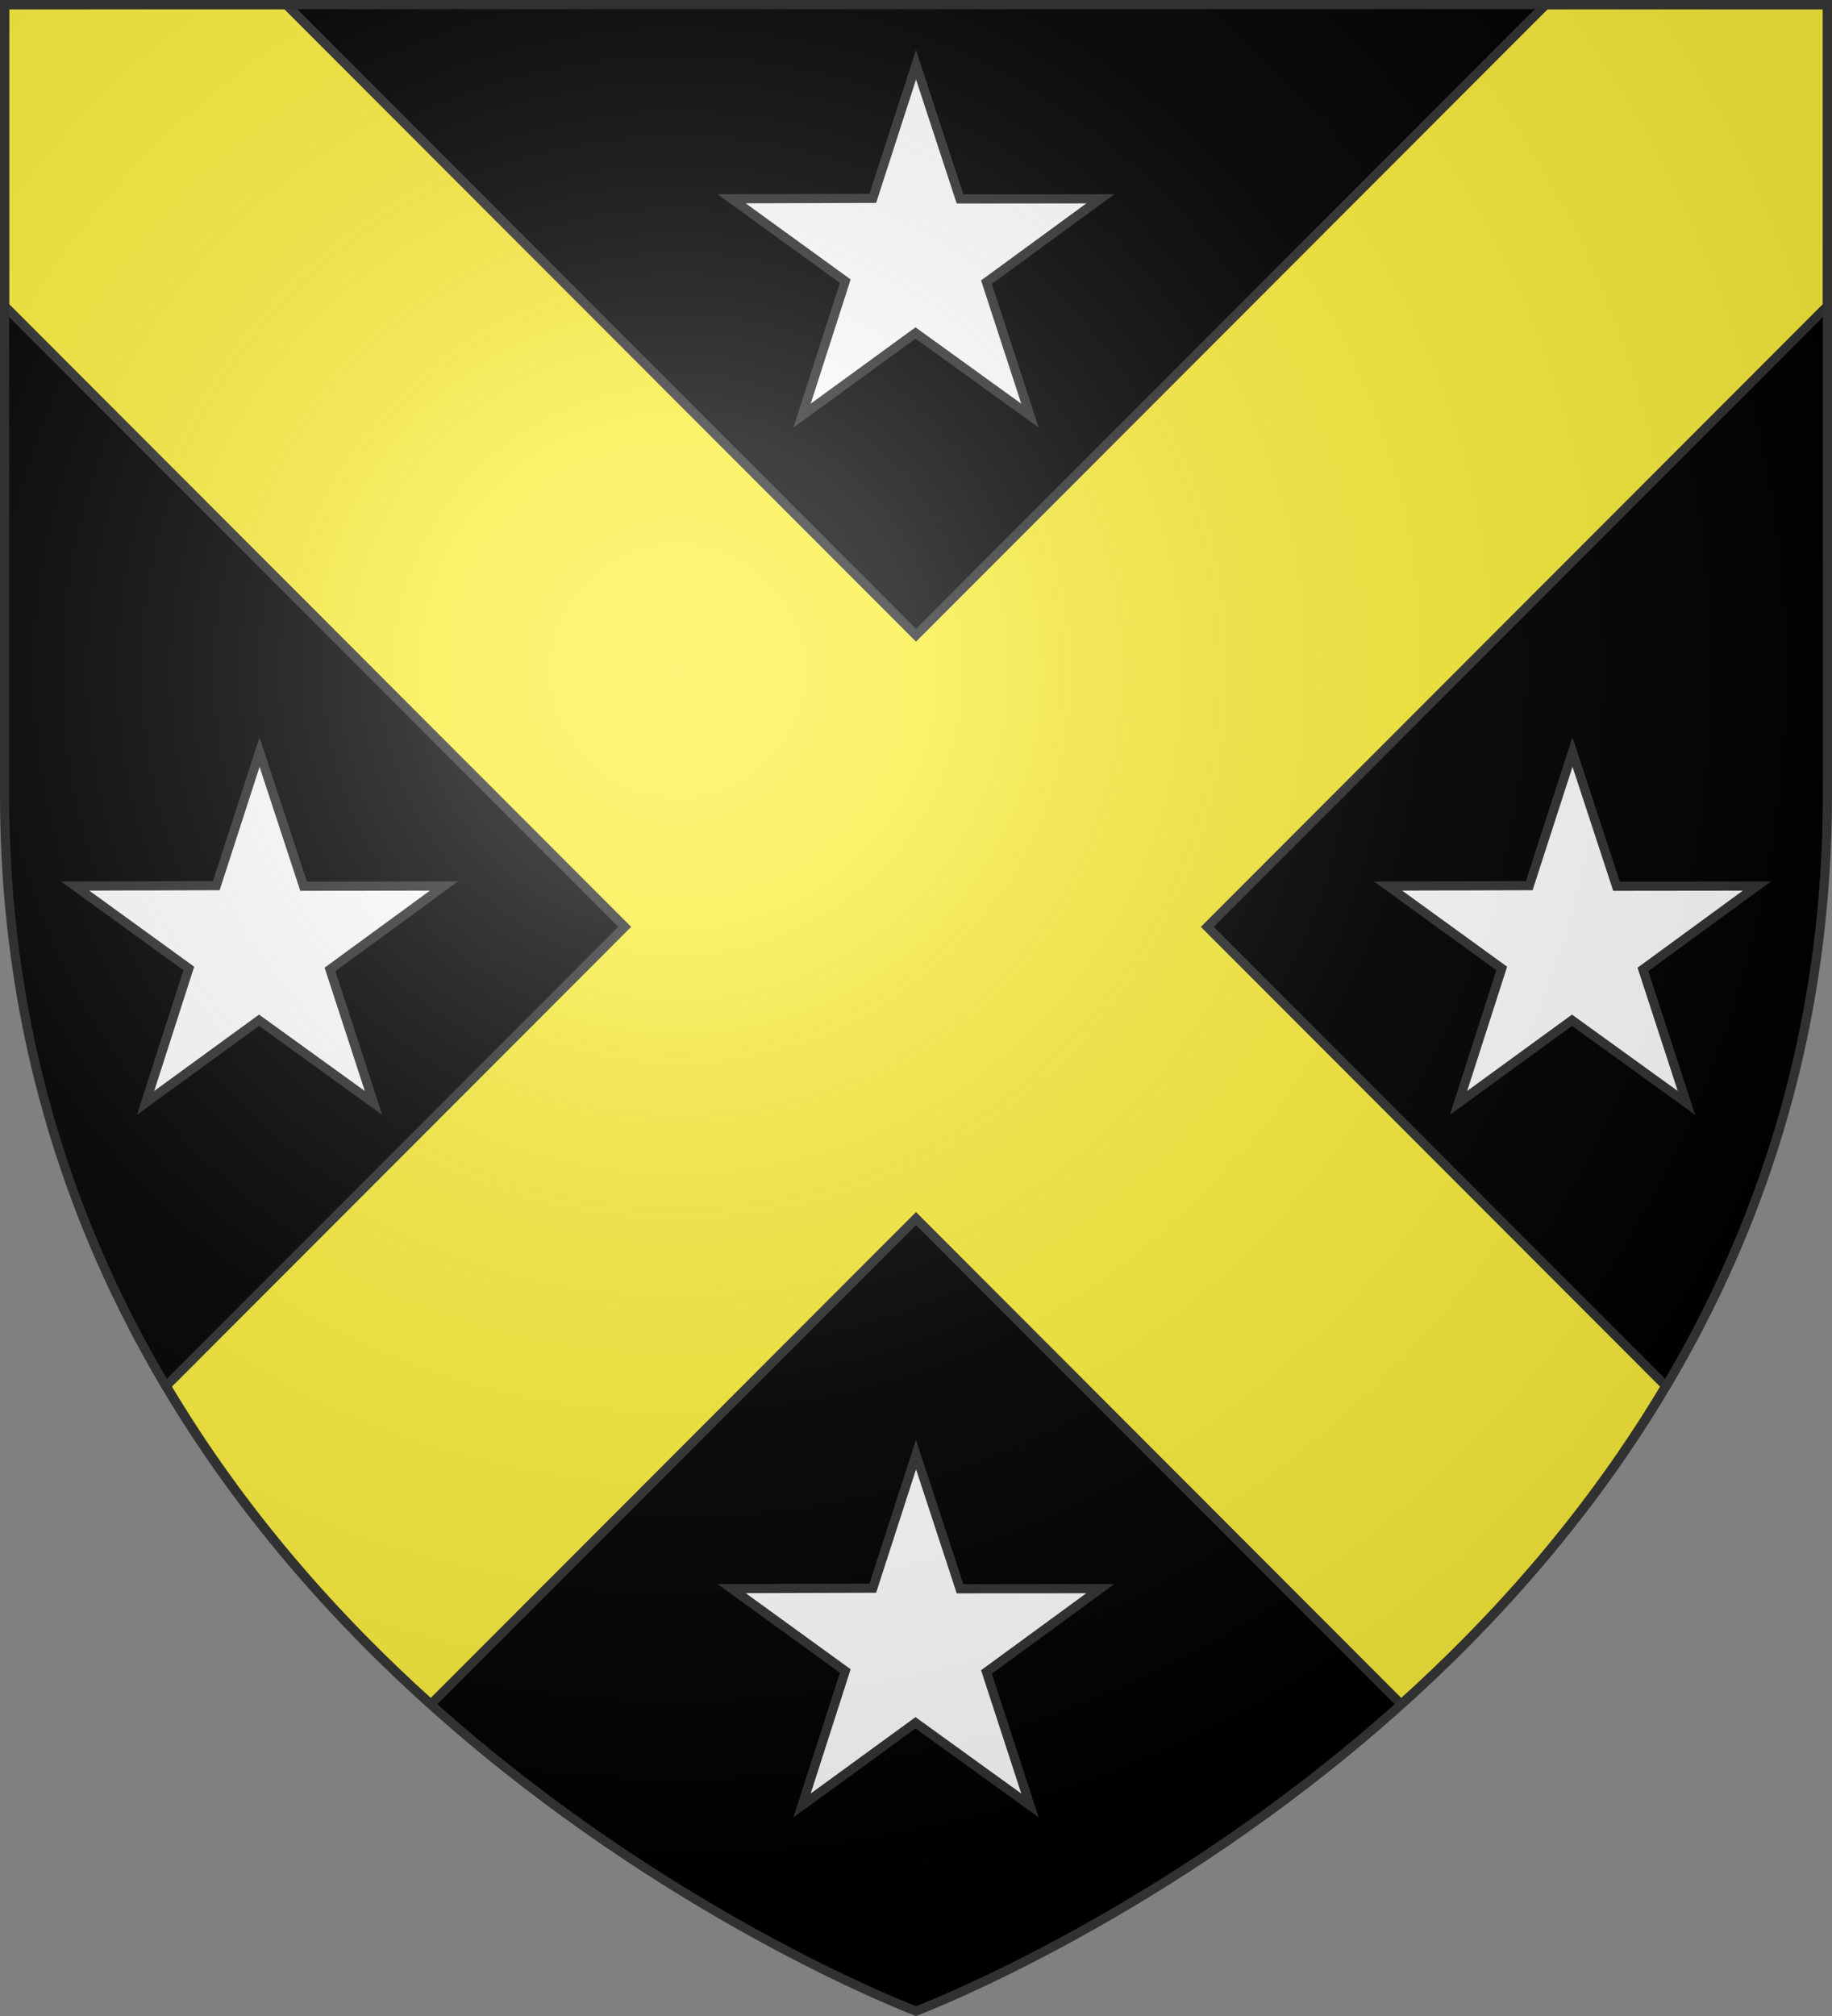
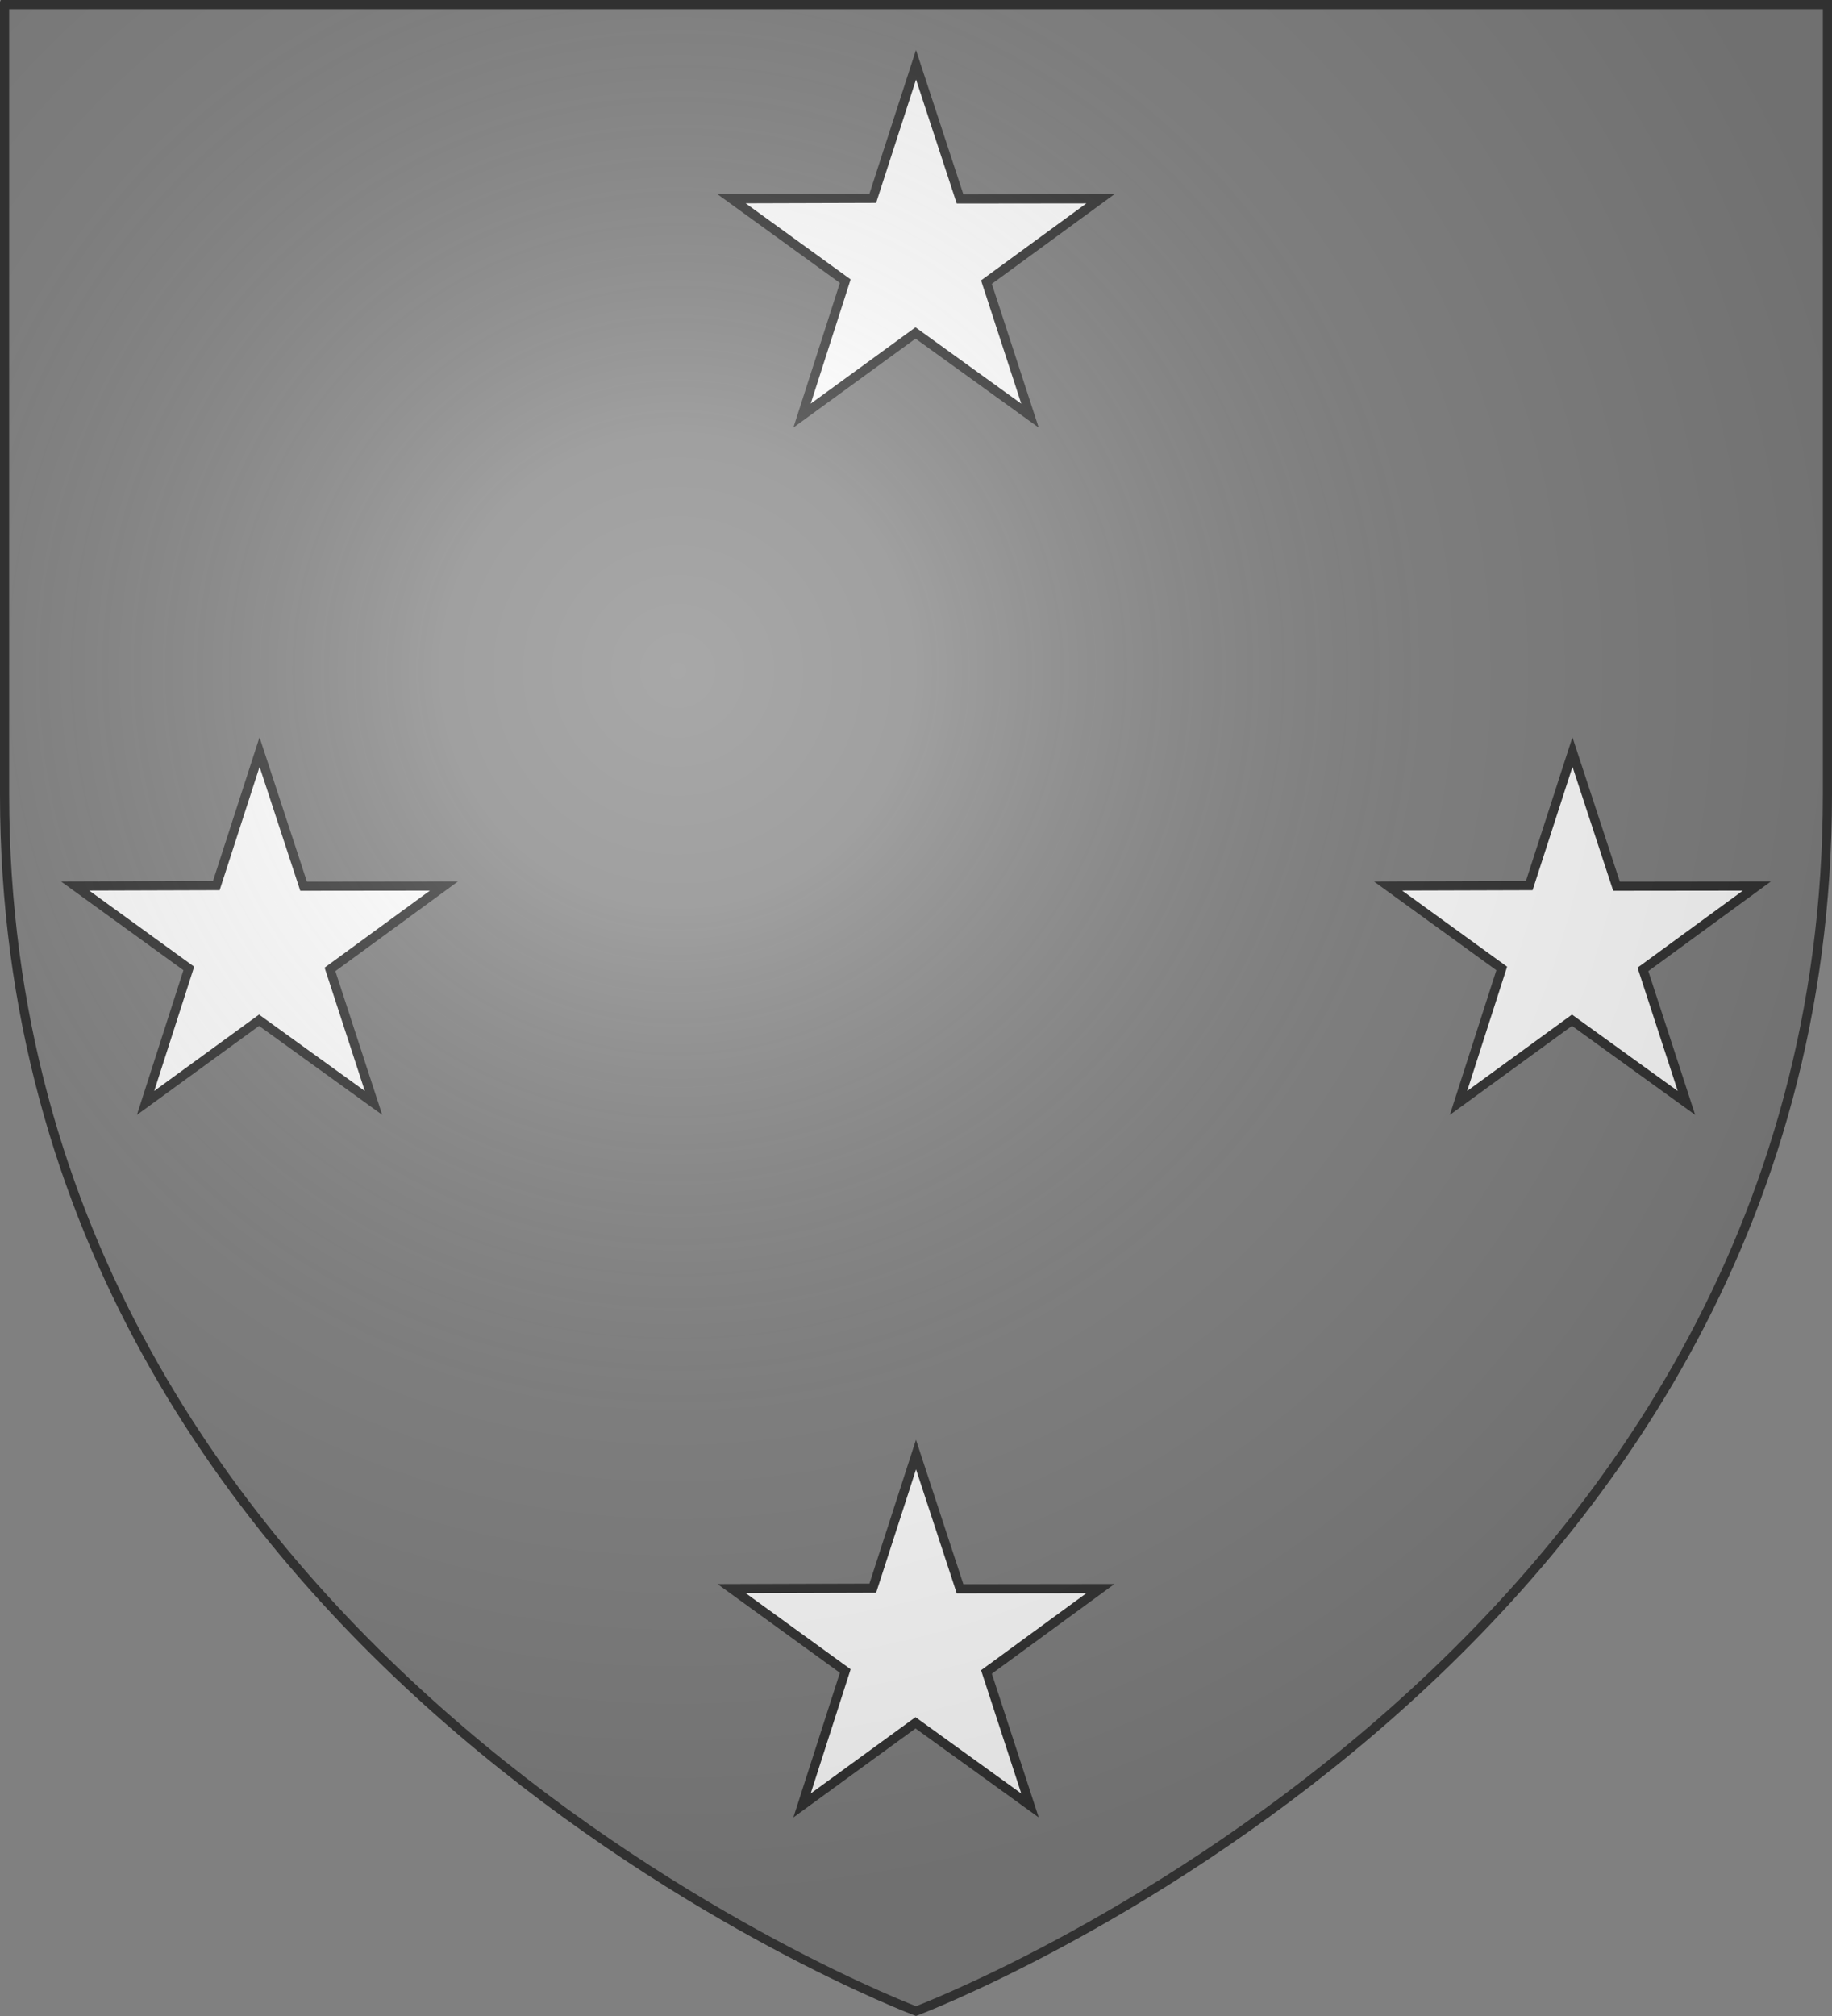
<svg xmlns="http://www.w3.org/2000/svg" xmlns:xlink="http://www.w3.org/1999/xlink" height="660" width="600">
  <rect width="100%" height="100%" fill="#808080" stroke="none" />
  <radialGradient id="a" cx="221.445" cy="226.331" gradientTransform="matrix(1.353 0 0 1.349 -77.629 -85.747)" gradientUnits="userSpaceOnUse" r="300">
    <stop offset="0" stop-color="#fff" stop-opacity=".314" />
    <stop offset=".19" stop-color="#fff" stop-opacity=".251" />
    <stop offset=".6" stop-color="#6b6b6b" stop-opacity=".125" />
    <stop offset="1" stop-opacity=".125" />
  </radialGradient>
  <g>
-     <path d="m300 658.5s298.5-112.32 298.5-397.772c0-285.452 0-258.552 0-258.552h-597v258.552c0 285.452 298.5 397.772 298.5 397.772z" fill-rule="evenodd" />
-     <path d="m1.5 1.5v98.676l203.094 203.264-150.156 150.282c24.649 41.49 55.339 76.056 86.688 104.212l158.875-159.008 158.875 159.008c31.349-28.156 62.038-62.722 86.688-104.212l-150.156-150.282 203.094-203.264v-98.676h-92.219l-206.281 206.454-206.281-206.454z" fill="#fcef3c" fill-rule="evenodd" stroke="#313131" stroke-width="3" />
    <path id="b" d="m85.003 246.197 14.422 43.934 45.975-.053-37.327 27.292 14.258 43.708-37.491-27.067-37.163 27.067 14.157-44.02-37.226-26.98 46.24-.139z" fill="#fff" stroke="#313131" stroke-width="3" />
    <use height="100%" transform="translate(430)" width="100%" xlink:href="#b" />
    <use height="100%" transform="translate(215 -225)" width="100%" xlink:href="#b" />
    <use height="100%" transform="translate(215 230)" width="100%" xlink:href="#b" />
  </g>
  <path d="m300 658.5s298.5-112.32 298.5-397.772c0-285.452 0-258.552 0-258.552h-597v258.552c0 285.452 298.5 397.772 298.5 397.772z" fill="url(#a)" fill-rule="evenodd" />
  <path d="m300 658.397s-298.5-112.418-298.5-398.119c0-285.701 0-258.778 0-258.778h597v258.778c0 285.701-298.5 398.119-298.5 398.119z" fill="none" stroke="#313131" stroke-width="3" />
</svg>